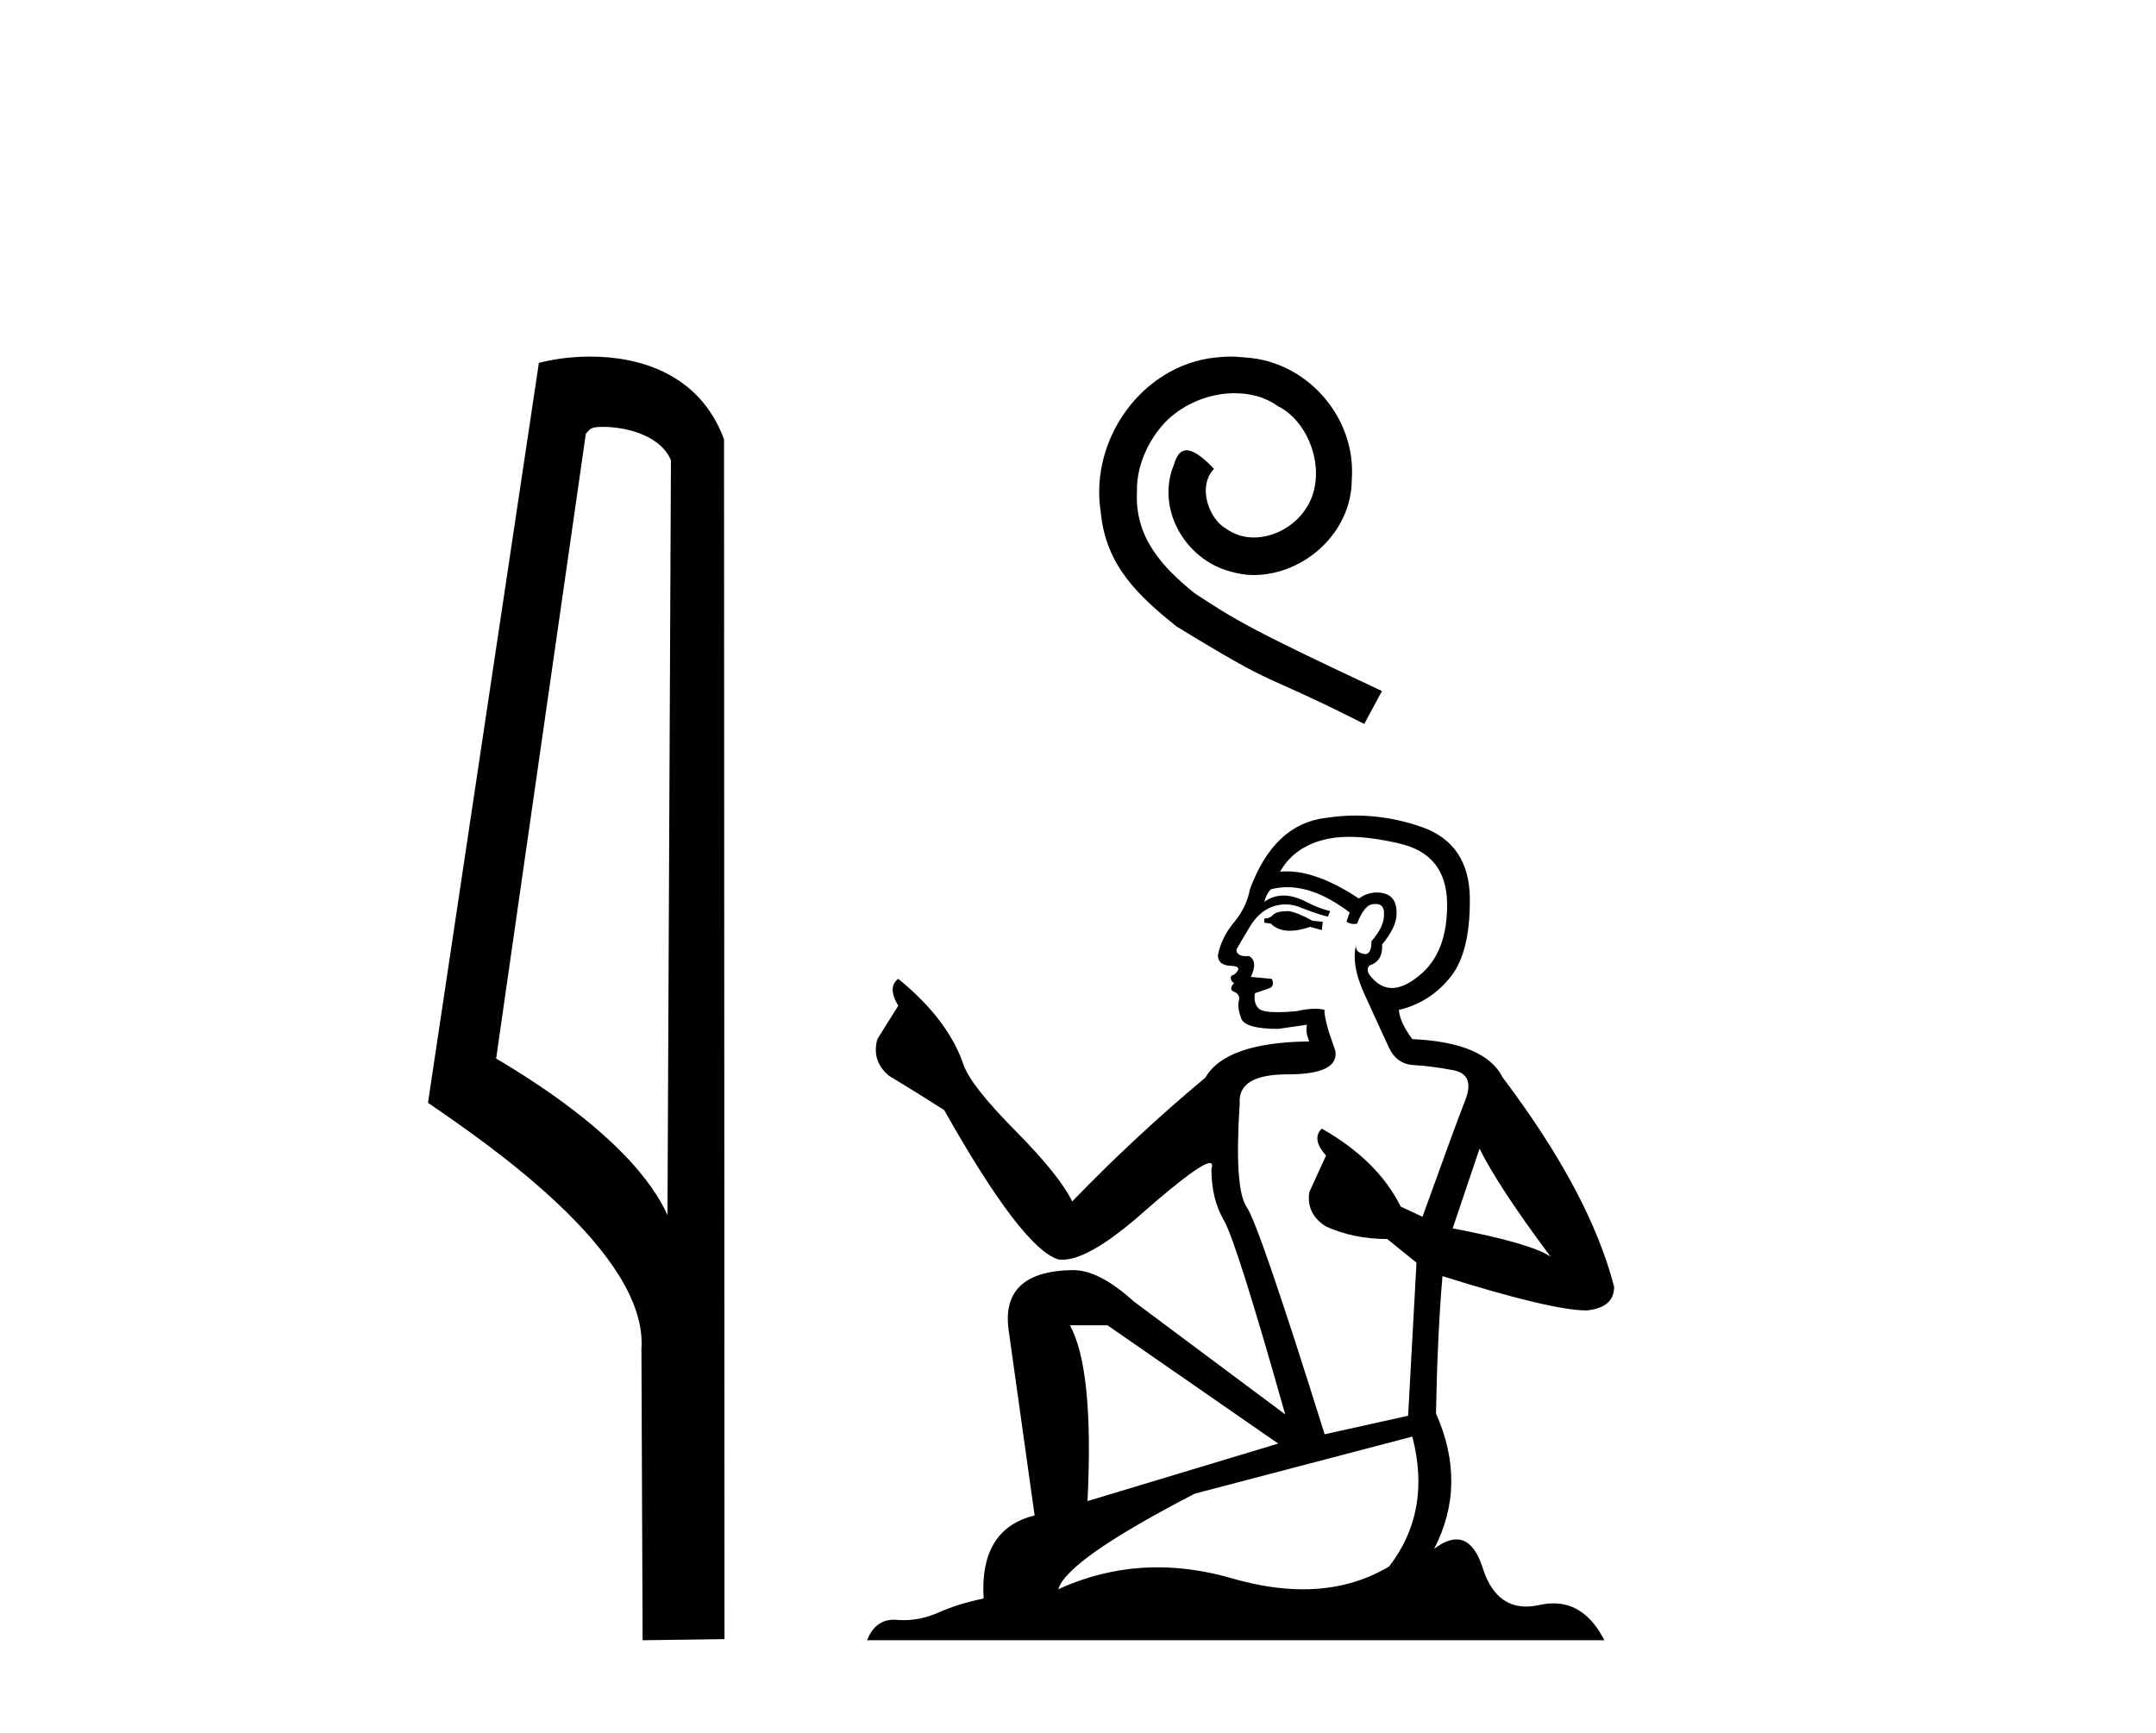
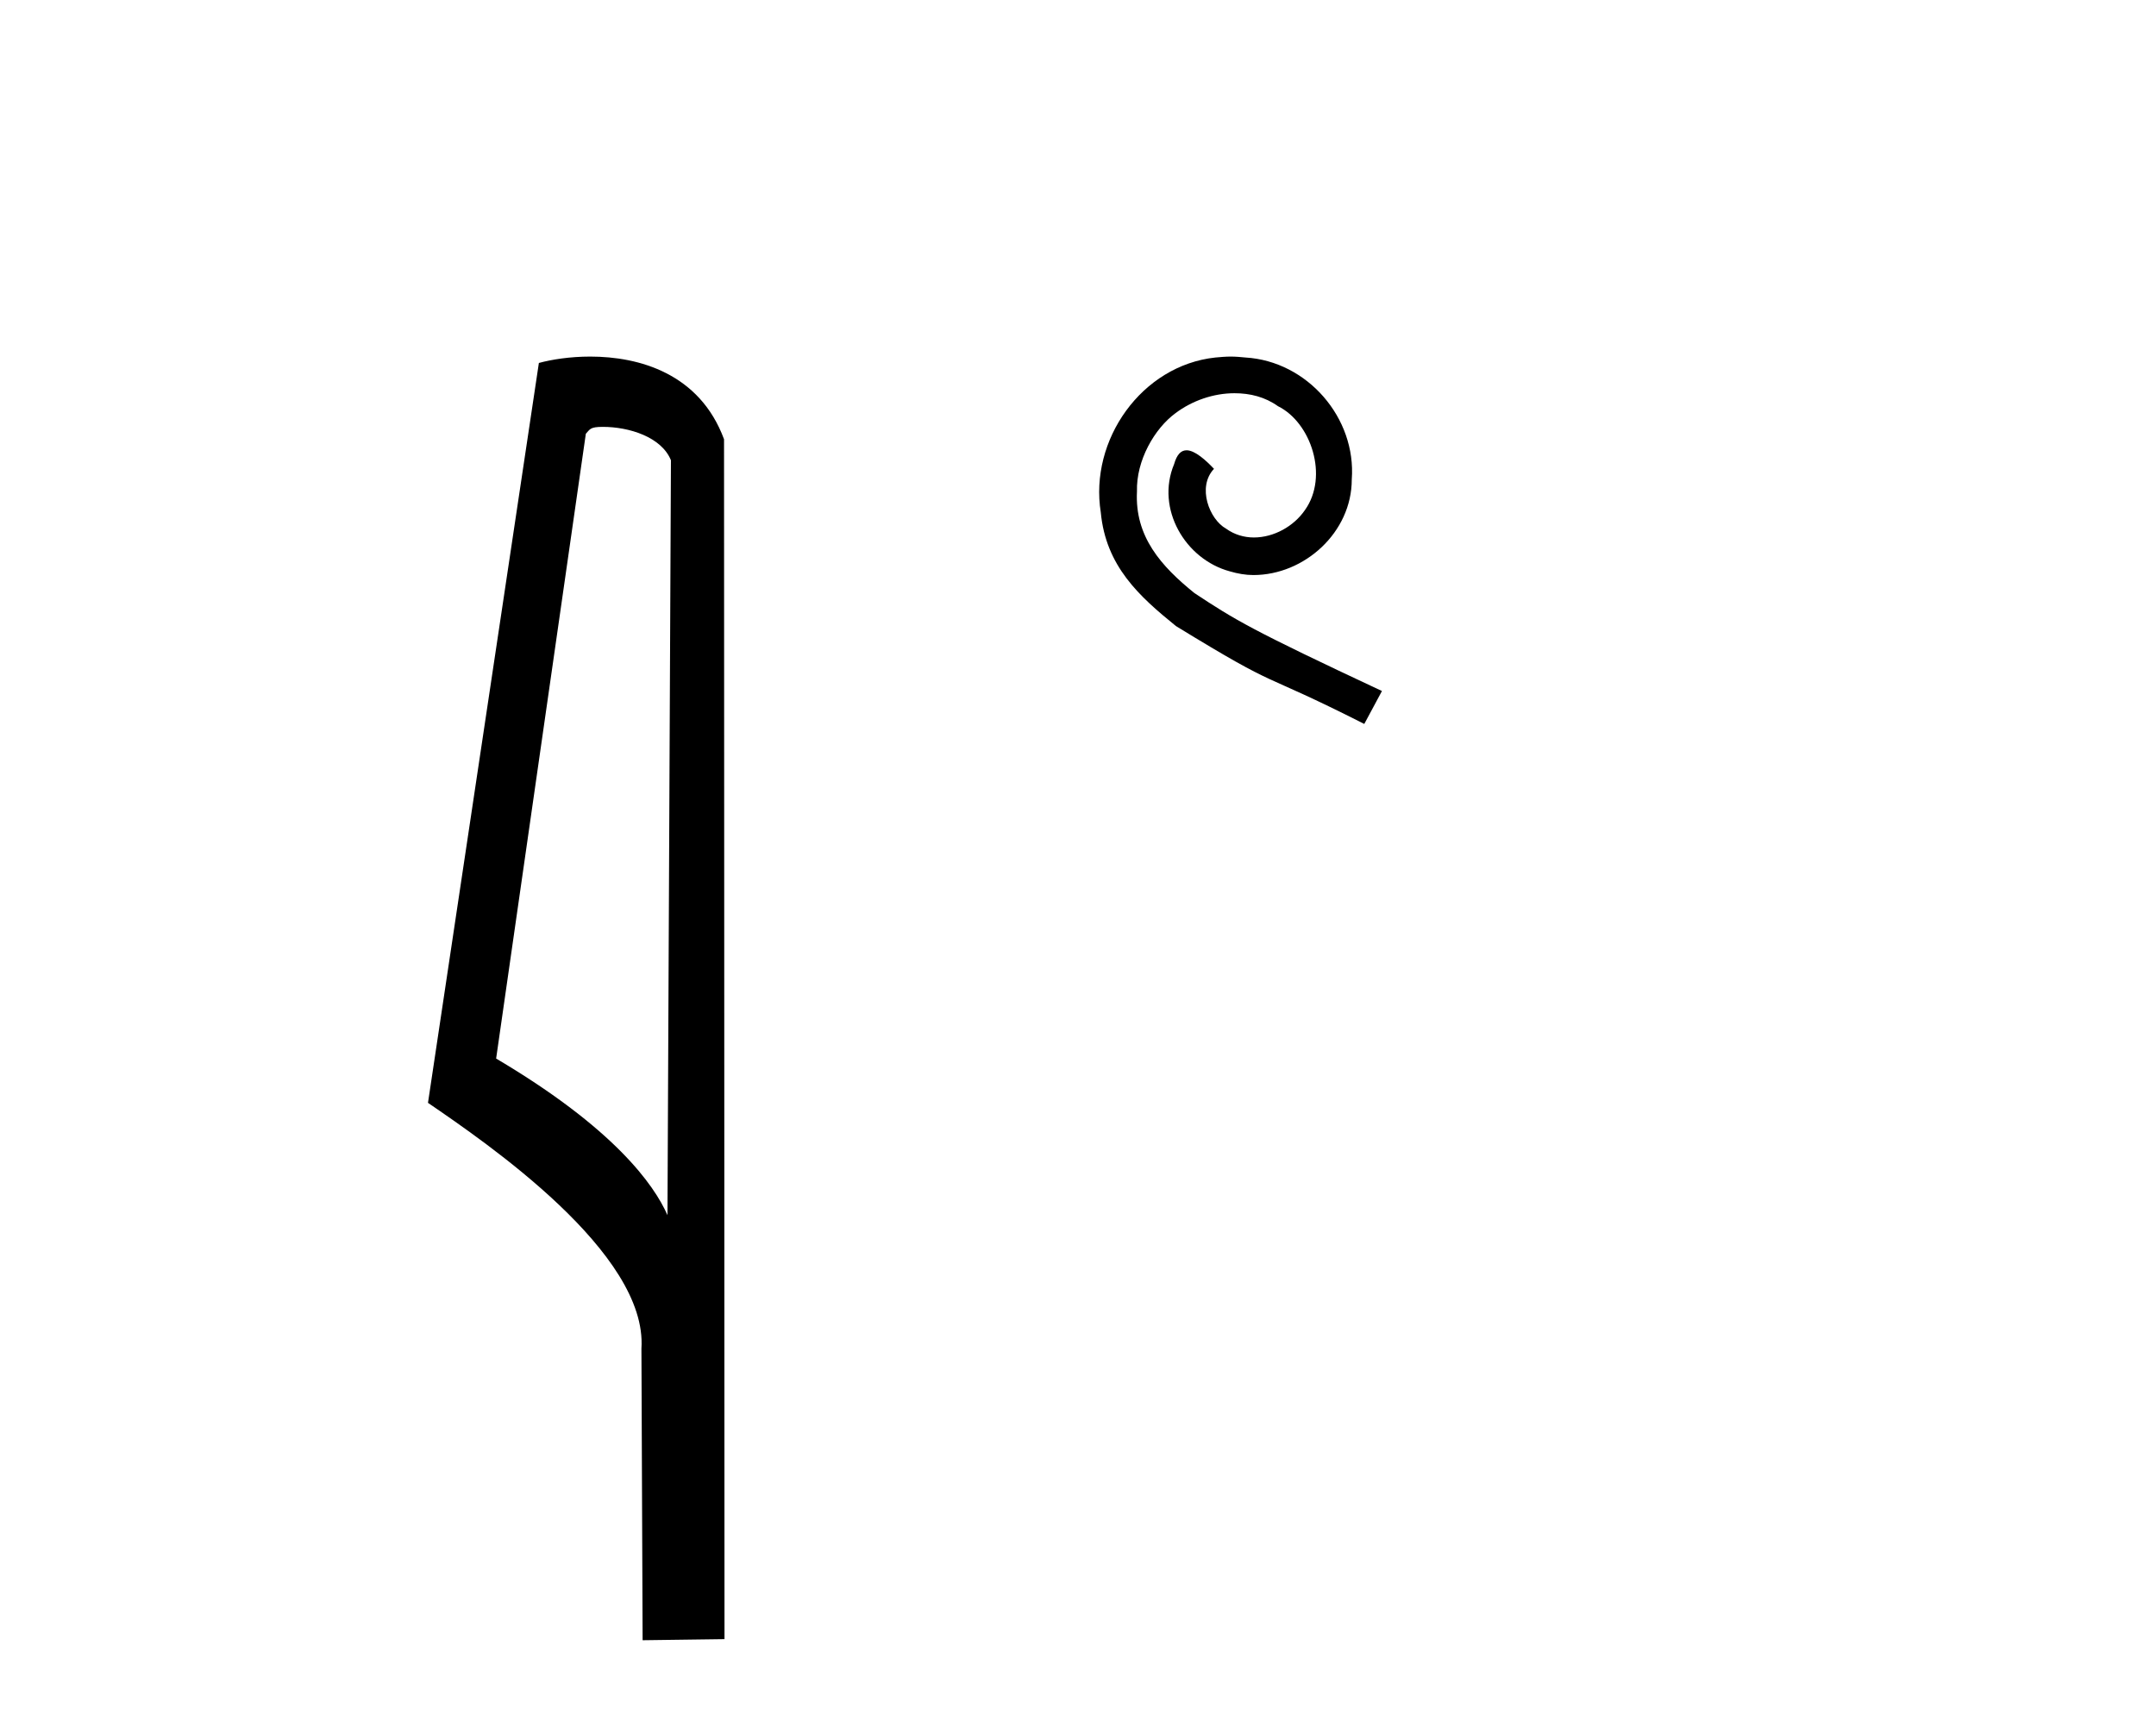
<svg xmlns="http://www.w3.org/2000/svg" width="51.0" height="41.0">
-   <path d="M 14.259 10.1 C 14.884 10.1 15.648 10.34 15.871 10.89 L 15.789 28.751 L 15.789 28.751 C 15.473 28.034 14.531 26.699 11.736 25.046 L 13.858 10.263 C 13.958 10.157 13.955 10.1 14.259 10.1 ZM 15.789 28.751 L 15.789 28.751 C 15.789 28.751 15.789 28.751 15.789 28.751 L 15.789 28.751 L 15.789 28.751 ZM 13.962 8.437 C 13.484 8.437 13.053 8.505 12.747 8.588 L 10.124 26.094 C 11.512 27.044 15.325 29.648 15.173 31.91 L 15.201 38.809 L 17.138 38.783 L 17.127 10.393 C 16.551 8.837 15.12 8.437 13.962 8.437 Z" style="fill:#000000;stroke:none" />
+   <path d="M 14.259 10.1 C 14.884 10.1 15.648 10.34 15.871 10.89 L 15.789 28.751 L 15.789 28.751 C 15.473 28.034 14.531 26.699 11.736 25.046 L 13.858 10.263 C 13.958 10.157 13.955 10.1 14.259 10.1 M 15.789 28.751 L 15.789 28.751 C 15.789 28.751 15.789 28.751 15.789 28.751 L 15.789 28.751 L 15.789 28.751 ZM 13.962 8.437 C 13.484 8.437 13.053 8.505 12.747 8.588 L 10.124 26.094 C 11.512 27.044 15.325 29.648 15.173 31.91 L 15.201 38.809 L 17.138 38.783 L 17.127 10.393 C 16.551 8.837 15.12 8.437 13.962 8.437 Z" style="fill:#000000;stroke:none" />
  <path d="M 29.112 8.437 C 28.991 8.437 28.87 8.448 28.75 8.459 C 27.005 8.645 25.764 10.412 26.039 12.124 C 26.159 13.397 26.95 14.111 27.817 14.813 C 30.396 16.394 29.671 15.812 32.272 17.129 L 32.69 16.35 C 29.595 14.901 29.221 14.671 28.256 14.034 C 27.466 13.397 26.84 12.695 26.895 11.63 C 26.873 10.895 27.312 10.138 27.806 9.776 C 28.201 9.479 28.706 9.304 29.2 9.304 C 29.573 9.304 29.924 9.392 30.231 9.611 C 31.01 9.995 31.438 11.268 30.868 12.069 C 30.604 12.454 30.132 12.717 29.66 12.717 C 29.43 12.717 29.2 12.651 29.002 12.508 C 28.607 12.289 28.311 11.521 28.717 11.093 C 28.53 10.895 28.267 10.654 28.069 10.654 C 27.937 10.654 27.839 10.752 27.773 10.983 C 27.334 12.037 28.036 13.233 29.09 13.518 C 29.276 13.573 29.463 13.606 29.649 13.606 C 30.857 13.606 31.976 12.596 31.976 11.345 C 32.086 9.885 30.923 8.547 29.463 8.459 C 29.353 8.448 29.232 8.437 29.112 8.437 Z" style="fill:#000000;stroke:none" />
-   <path d="M 30.478 21.557 Q 30.203 21.557 30.115 21.645 Q 30.039 21.732 29.907 21.732 L 29.907 21.831 L 30.061 21.853 Q 30.231 22.023 30.513 22.023 Q 30.723 22.023 30.993 21.93 L 31.268 22.007 L 31.29 21.809 L 31.048 21.787 Q 30.697 21.59 30.478 21.557 ZM 31.915 19.8 Q 32.421 19.8 33.09 19.955 Q 34.22 20.207 34.231 21.381 Q 34.242 22.545 33.572 23.082 Q 33.218 23.377 32.928 23.377 Q 32.678 23.377 32.475 23.159 Q 32.277 22.962 32.398 22.841 Q 32.716 22.742 32.694 22.347 Q 33.035 21.93 33.035 21.634 Q 33.056 21.117 32.56 21.117 Q 32.54 21.117 32.519 21.118 Q 32.299 21.14 32.146 21.261 Q 31.175 20.617 30.436 20.617 Q 30.357 20.617 30.28 20.624 L 30.28 20.624 Q 30.598 20.064 31.279 19.878 Q 31.556 19.8 31.915 19.8 ZM 34.999 27.176 Q 35.427 28.054 36.678 29.733 Q 36.206 29.415 34.363 29.064 L 34.999 27.176 ZM 30.449 20.992 Q 31.141 20.992 31.926 21.59 L 31.849 21.809 Q 31.942 21.863 32.028 21.863 Q 32.066 21.863 32.102 21.853 Q 32.277 21.392 32.497 21.392 Q 32.523 21.389 32.547 21.389 Q 32.758 21.389 32.738 21.656 Q 32.738 21.93 32.442 22.27 Q 32.442 22.574 32.294 22.574 Q 32.271 22.574 32.245 22.567 Q 32.047 22.523 32.08 22.347 L 32.08 22.347 Q 31.948 22.841 32.31 23.598 Q 32.662 24.366 32.848 24.773 Q 33.035 25.179 33.441 25.201 Q 33.847 25.222 34.374 25.321 Q 34.9 25.42 34.659 26.035 Q 34.418 26.649 33.649 28.789 L 33.133 28.548 Q 32.596 27.461 31.268 26.704 L 31.268 26.704 Q 31.015 26.946 31.367 27.341 L 30.971 28.208 Q 30.895 28.723 31.367 29.02 Q 32.025 29.316 32.815 29.316 L 33.507 29.876 L 33.309 33.498 L 31.334 33.936 Q 29.786 28.987 29.49 28.559 Q 29.194 28.131 29.325 26.111 Q 29.27 25.42 30.456 25.42 Q 31.685 25.42 31.586 24.86 L 31.432 24.41 Q 31.312 23.993 31.334 23.895 Q 31.237 23.868 31.109 23.868 Q 30.917 23.868 30.653 23.927 Q 30.404 23.949 30.224 23.949 Q 29.863 23.949 29.775 23.862 Q 29.643 23.73 29.687 23.499 L 30.039 23.379 Q 30.159 23.313 30.082 23.159 L 29.589 23.115 Q 29.764 22.742 29.545 22.621 Q 29.512 22.624 29.483 22.624 Q 29.248 22.624 29.248 22.468 Q 29.325 22.325 29.556 21.941 Q 29.786 21.557 30.115 21.447 Q 30.263 21.399 30.409 21.399 Q 30.599 21.399 30.785 21.48 Q 31.114 21.612 31.41 21.689 L 31.465 21.557 Q 31.191 21.491 30.895 21.337 Q 30.609 21.189 30.362 21.189 Q 30.115 21.189 29.907 21.337 Q 29.962 21.14 30.061 21.041 Q 30.251 20.992 30.449 20.992 ZM 26.197 31.357 L 30.236 34.156 L 25.725 35.517 Q 25.879 32.389 25.308 31.357 ZM 33.408 33.991 Q 33.869 35.758 32.859 37.064 Q 31.955 37.604 30.823 37.604 Q 30.045 37.604 29.161 37.35 Q 28.254 37.084 27.385 37.084 Q 26.172 37.084 25.034 37.602 Q 25.232 36.911 28.261 35.341 L 33.408 33.991 ZM 32.073 19.297 Q 31.721 19.297 31.367 19.351 Q 30.137 19.494 29.567 21.041 Q 29.49 21.458 29.194 21.82 Q 28.897 22.171 28.809 22.599 Q 28.809 22.841 29.117 22.852 Q 29.424 22.863 29.194 23.06 Q 29.095 23.082 29.117 23.159 Q 29.128 23.236 29.194 23.258 Q 29.051 23.412 29.194 23.467 Q 29.347 23.532 29.303 23.686 Q 29.27 23.851 29.358 24.092 Q 29.446 24.344 30.236 24.344 L 30.917 24.246 L 30.917 24.246 Q 30.873 24.41 30.971 24.641 Q 28.996 24.663 28.513 25.497 Q 26.856 26.88 25.363 28.427 Q 25.067 27.813 24.013 26.748 Q 22.971 25.694 22.795 25.201 Q 22.433 24.125 21.248 23.159 Q 20.984 23.357 21.248 23.796 L 20.754 24.586 Q 20.611 25.102 21.028 25.453 Q 21.665 25.837 22.334 26.265 Q 24.178 29.536 25.034 29.799 Q 25.081 29.806 25.133 29.806 Q 25.784 29.806 27.086 28.647 Q 28.377 27.519 28.617 27.519 Q 28.702 27.519 28.656 27.659 Q 28.656 28.372 28.952 28.877 Q 29.248 29.382 30.401 33.465 L 26.812 30.787 Q 26 30.051 25.385 30.051 Q 23.662 30.073 23.86 31.478 L 24.474 35.857 Q 23.168 36.175 23.267 37.822 Q 22.674 37.942 22.181 38.162 Q 21.782 38.334 21.375 38.334 Q 21.29 38.334 21.204 38.326 Q 21.174 38.324 21.146 38.324 Q 20.698 38.324 20.512 38.809 L 37.951 38.809 Q 37.506 37.937 36.746 37.937 Q 36.587 37.937 36.415 37.975 Q 36.249 38.012 36.101 38.012 Q 35.368 38.012 35.076 37.108 Q 34.86 36.424 34.452 36.424 Q 34.219 36.424 33.924 36.647 Q 34.714 35.122 33.968 33.443 Q 34.001 31.621 34.121 30.194 Q 36.7 31.006 37.534 31.006 Q 38.182 30.94 38.182 30.447 Q 37.611 28.23 35.548 25.497 Q 35.131 24.663 33.408 24.586 Q 33.112 24.191 33.09 23.895 Q 33.803 23.73 34.286 23.148 Q 34.78 22.567 34.769 21.261 Q 34.758 19.966 33.638 19.57 Q 32.863 19.297 32.073 19.297 Z" style="fill:#000000;stroke:none" />
</svg>